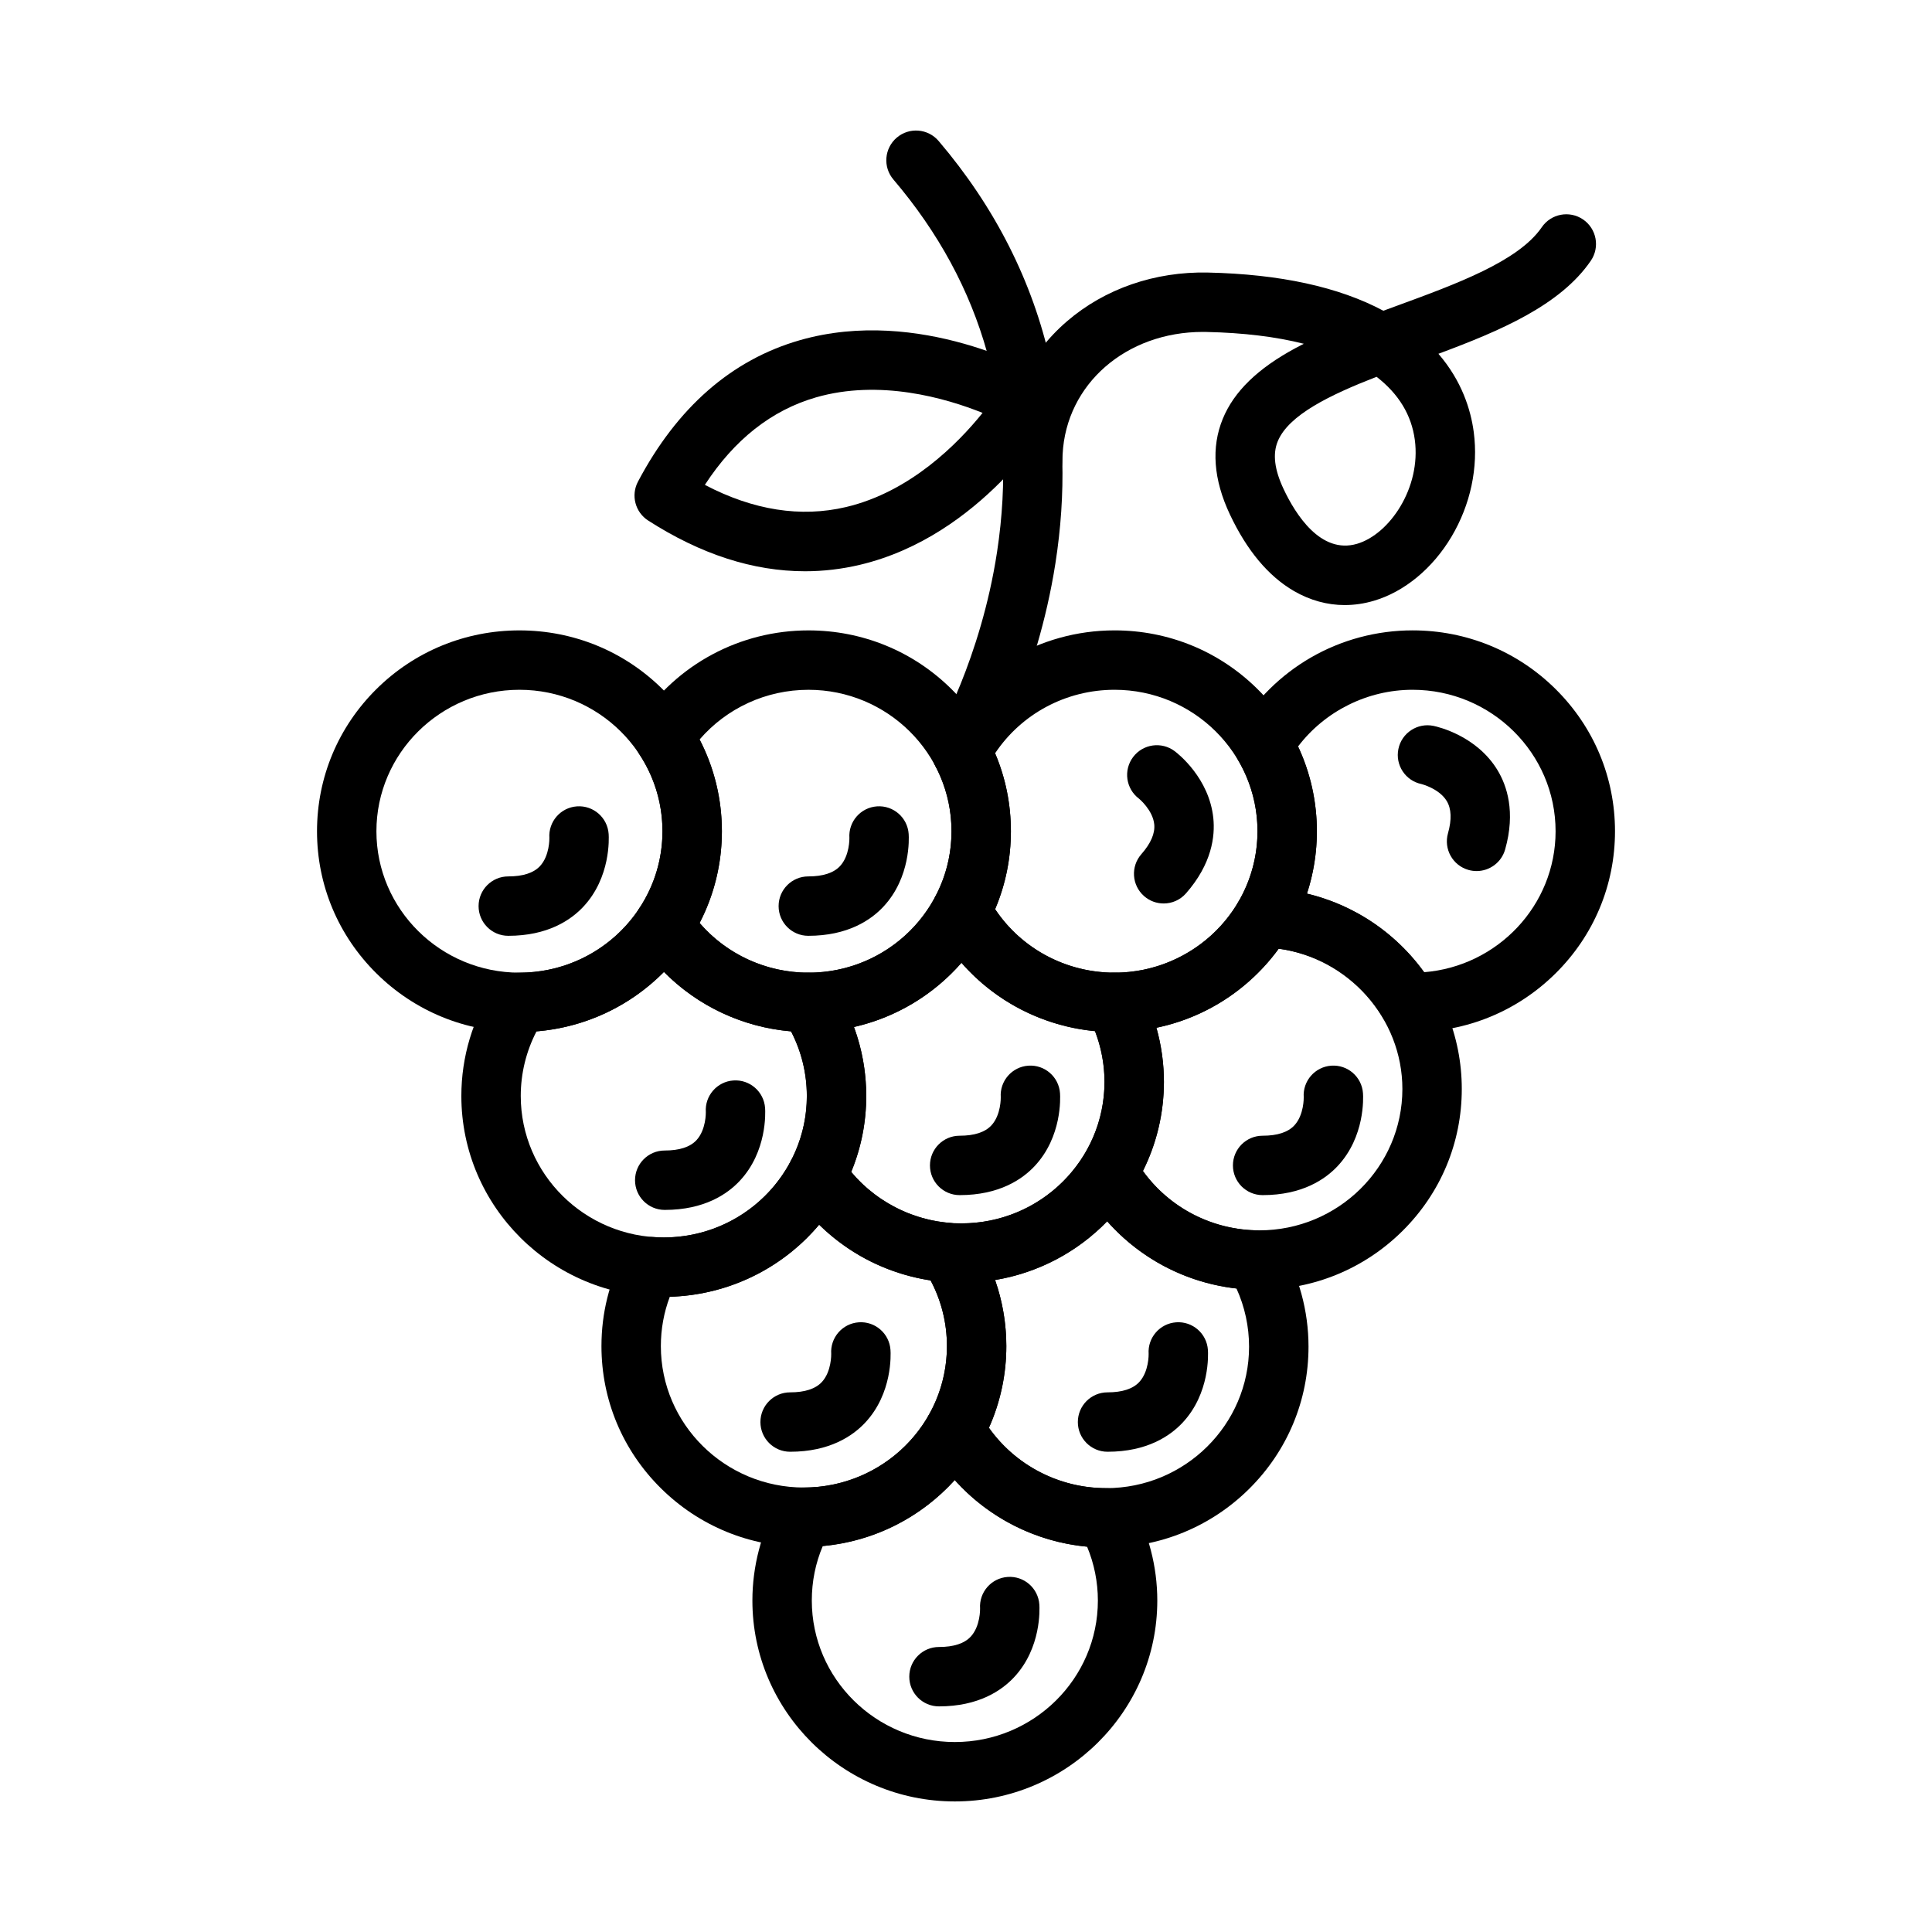
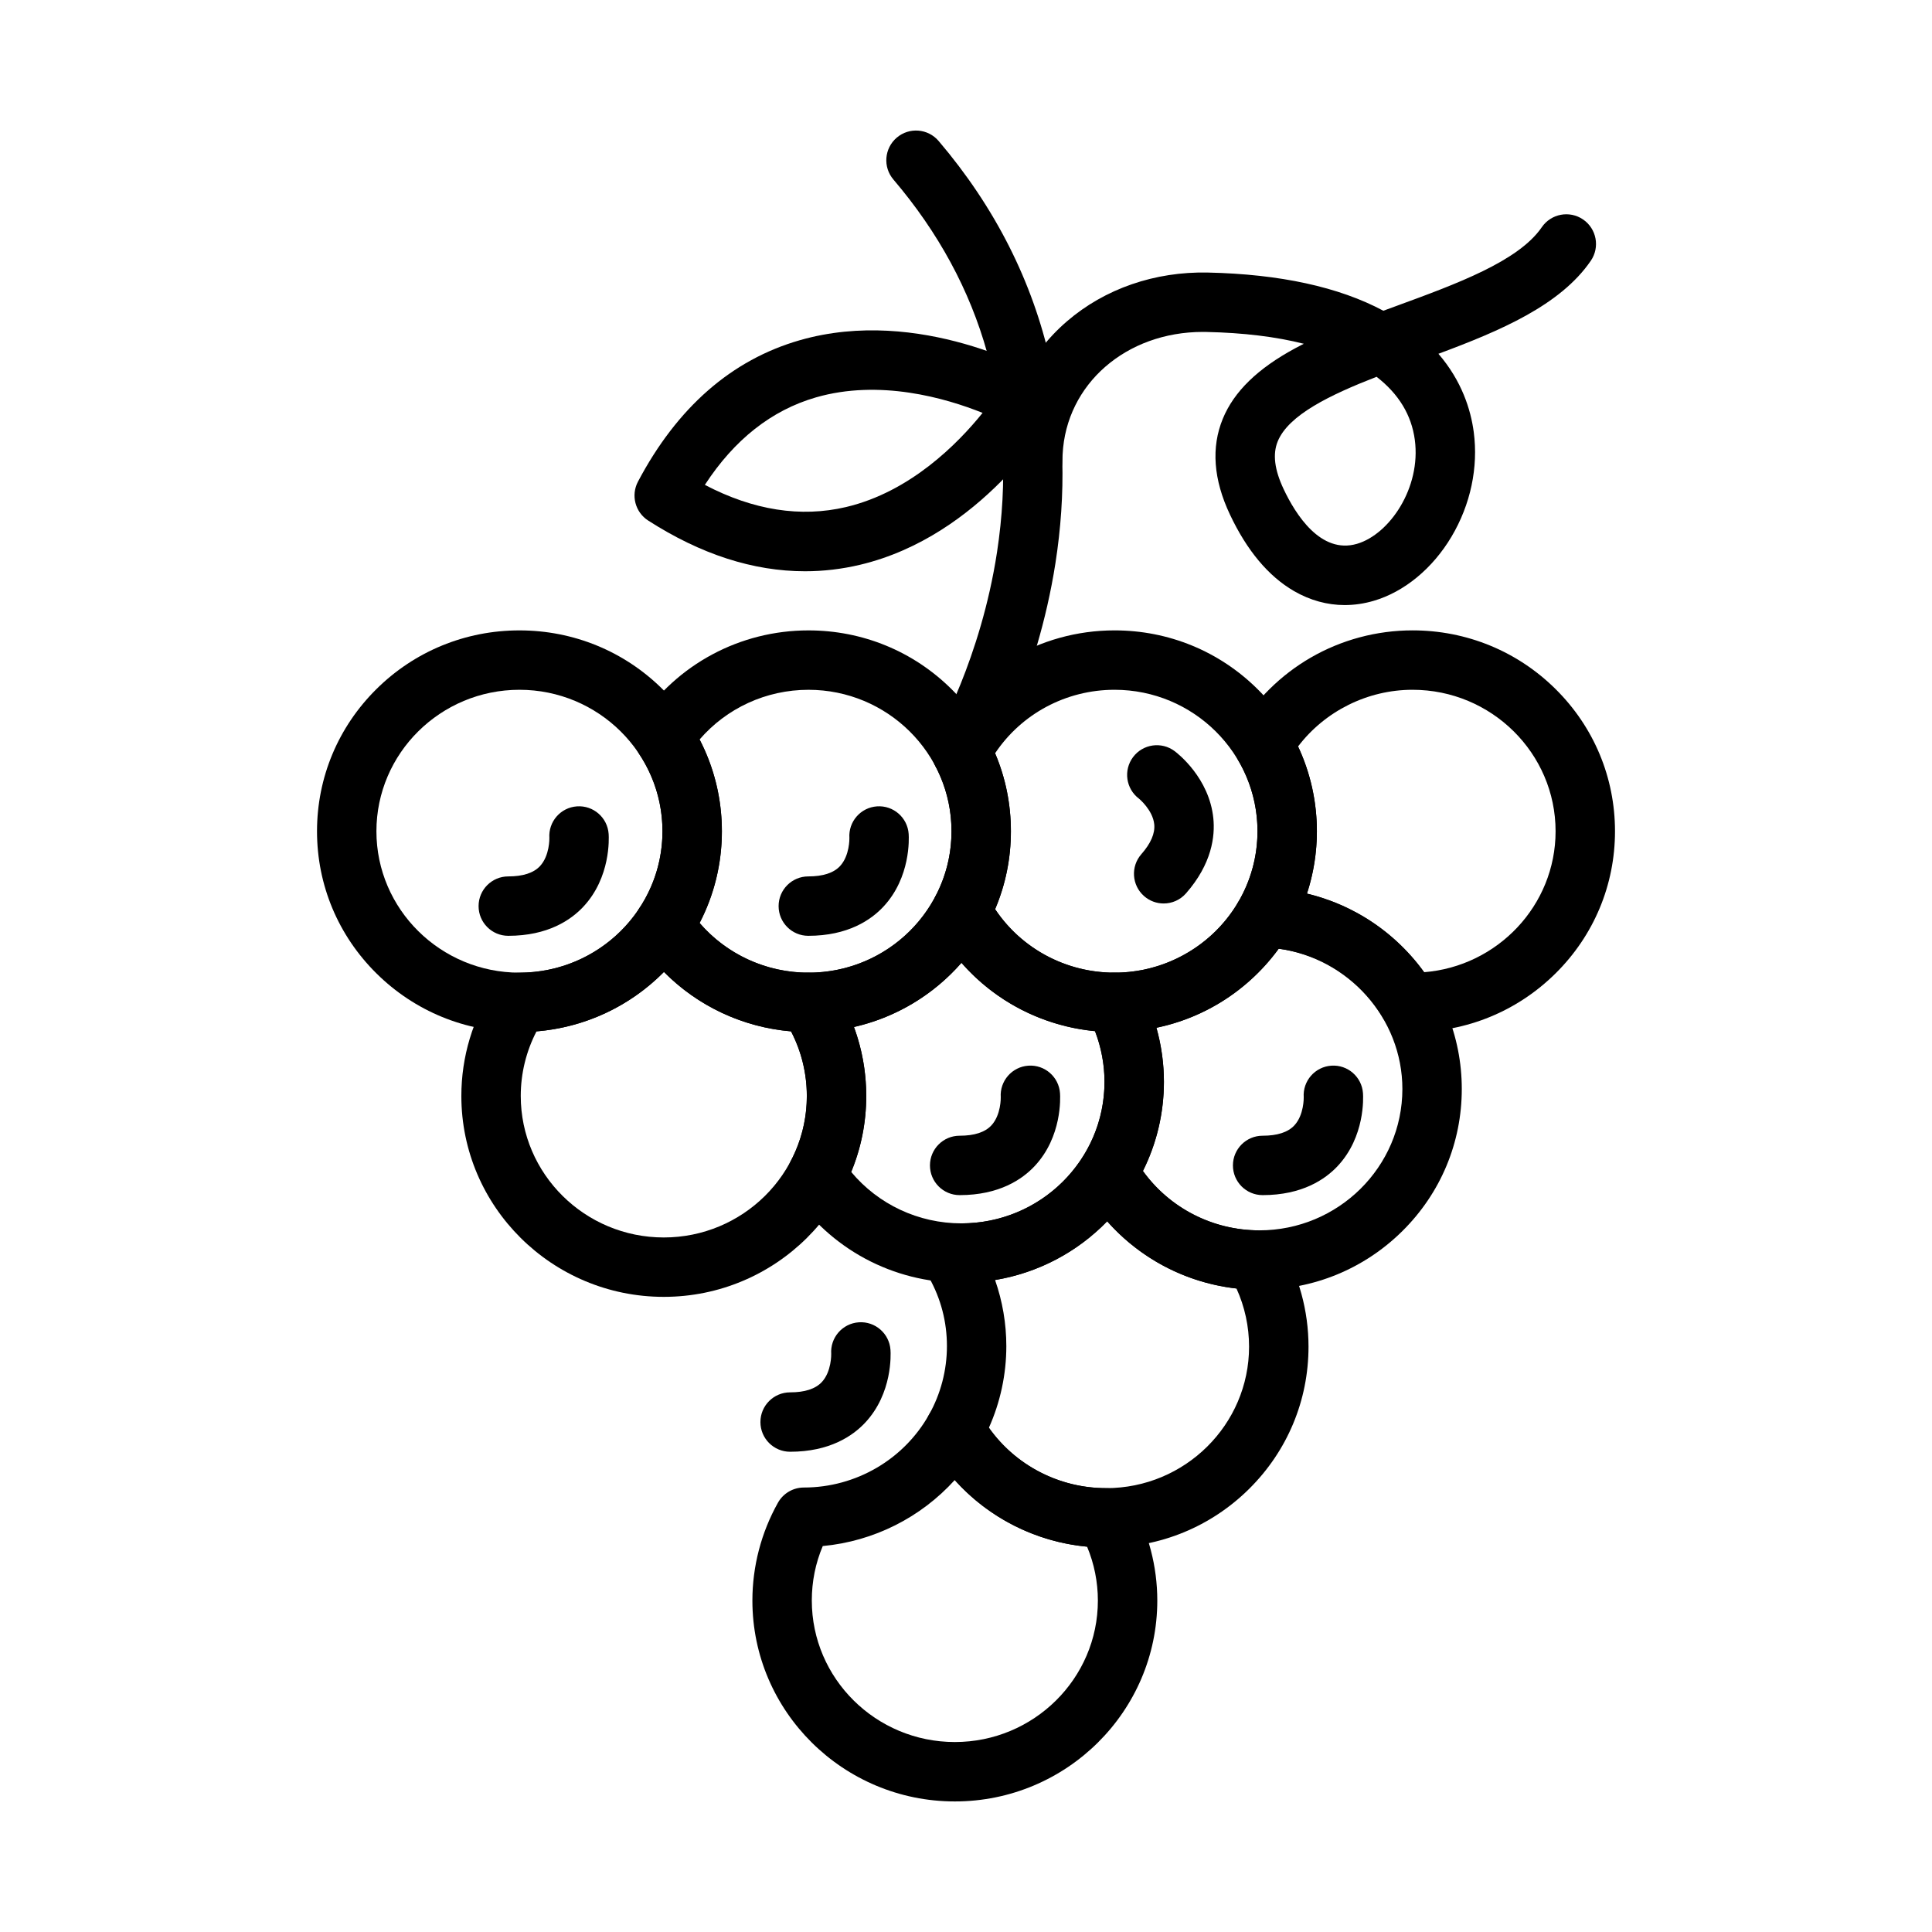
<svg xmlns="http://www.w3.org/2000/svg" fill="#000000" width="800px" height="800px" version="1.1" viewBox="144 144 512 512">
  <g>
    <path d="m281.66 417.51c-14.316 0-27.777-5.523-37.906-15.555-10.152-10.051-15.742-23.426-15.742-37.656 0-14.242 5.59-27.625 15.742-37.68 10.129-10.031 23.59-15.559 37.906-15.559s27.781 5.527 37.906 15.559c10.152 10.055 15.742 23.438 15.742 37.68 0 14.23-5.59 27.605-15.742 37.656-10.129 10.031-23.594 15.555-37.906 15.555zm0-90.711c-20.902 0-37.906 16.82-37.906 37.496 0 20.66 17.004 37.469 37.906 37.469s37.906-16.809 37.906-37.469c-0.004-20.676-17.008-37.496-37.906-37.496z" />
    <path d="m358.25 417.51c-18.113 0-34.887-8.984-44.871-24.031-1.75-2.641-1.75-6.07 0.004-8.711 4.039-6.078 6.176-13.156 6.176-20.469 0-7.332-2.137-14.418-6.176-20.496-1.754-2.637-1.754-6.07-0.004-8.711 9.984-15.047 26.758-24.031 44.871-24.031 14.316 0 27.781 5.527 37.906 15.559 10.152 10.055 15.742 23.438 15.742 37.68 0 14.23-5.59 27.605-15.742 37.656-10.129 10.031-23.59 15.555-37.906 15.555zm-28.863-28.926c7.176 8.328 17.656 13.184 28.867 13.184 20.902 0 37.906-16.809 37.906-37.469 0-20.676-17.004-37.496-37.906-37.496-11.207 0-21.688 4.852-28.867 13.184 3.887 7.481 5.918 15.781 5.918 24.312 0 8.512-2.035 16.805-5.918 24.285z" />
    <path d="m439.37 417.51c-20.008 0-38.219-10.914-47.531-28.48-1.223-2.305-1.223-5.062-0.004-7.367 2.863-5.414 4.316-11.254 4.316-17.363 0-6.125-1.453-11.977-4.316-17.391-1.219-2.309-1.219-5.07 0.004-7.375 9.328-17.562 27.539-28.477 47.527-28.477 14.316 0 27.773 5.527 37.895 15.562 10.141 10.055 15.723 23.434 15.723 37.68 0 14.23-5.586 27.605-15.727 37.656-10.113 10.027-23.57 15.555-37.887 15.555zm-31.664-32.578c6.981 10.469 18.793 16.832 31.664 16.832 20.887 0 37.875-16.809 37.875-37.469 0-20.676-16.992-37.496-37.875-37.496-12.859 0-24.672 6.363-31.664 16.836 2.785 6.531 4.191 13.465 4.191 20.66 0 7.184-1.406 14.105-4.191 20.637z" />
    <path d="m518.34 417.51h-1.102c-2.781 0-5.356-1.465-6.769-3.859-6.691-11.285-18.543-18.223-31.715-18.562-2.793-0.031-5.367-1.543-6.75-3.977-1.398-2.457-1.375-5.477 0.07-7.91 3.387-5.711 5.176-12.25 5.176-18.906 0-6.676-1.789-13.223-5.176-18.938-1.469-2.477-1.469-5.559 0.004-8.035 4.668-7.856 11.324-14.438 19.25-19.031 8.168-4.734 17.512-7.238 27.016-7.238 14.316 0 27.781 5.527 37.906 15.559 10.152 10.055 15.742 23.438 15.742 37.68 0 14.23-5.59 27.605-15.742 37.656-10.133 10.039-23.598 15.562-37.91 15.562zm-28-36.691c5.258 1.258 10.312 3.305 14.965 6.074 6.32 3.766 11.812 8.809 16.098 14.75 19.473-1.547 34.844-17.707 34.844-37.348 0-20.676-17.004-37.496-37.906-37.496-11.949 0-23.227 5.668-30.348 15.031 3.281 7 4.996 14.676 4.996 22.465 0 5.637-0.902 11.215-2.648 16.523z" />
    <path d="m319.91 487.68c-29.582 0-53.648-23.883-53.648-53.238 0-10.359 3.019-20.43 8.73-29.121 1.457-2.215 3.93-3.551 6.578-3.551h0.086c12.633 0 24.34-6.164 31.438-16.523 1.395-2.461 4.008-3.988 6.848-3.988h0.027c2.84 0 5.453 1.527 6.848 3.988 7.094 10.355 18.805 16.523 31.438 16.523 2.652 0 5.125 1.336 6.578 3.551 5.711 8.695 8.73 18.762 8.73 29.121-0.004 29.355-24.07 53.238-53.652 53.238zm-33.73-70.352c-2.742 5.289-4.176 11.137-4.176 17.117 0 20.676 17.004 37.496 37.906 37.496s37.906-16.82 37.906-37.496c0-5.981-1.438-11.832-4.18-17.121-12.84-1.09-24.742-6.703-33.684-15.75-8.961 9.062-20.898 14.68-33.773 15.754z" />
    <path d="m398.8 483.95c-18.152 0-34.941-9.023-44.91-24.133-1.582-2.402-1.73-5.477-0.387-8.016 2.863-5.414 4.316-11.254 4.316-17.363 0-7.281-2.121-14.352-6.137-20.438-0.848-1.285-1.301-2.793-1.301-4.332v-0.027c0-4.348 3.523-7.871 7.871-7.871 14.145 0 27.016-7.707 33.59-20.109 1.363-2.574 4.043-4.188 6.957-4.188s5.59 1.609 6.957 4.188c6.574 12.402 19.445 20.109 33.59 20.109 2.918 0 5.594 1.613 6.957 4.191 4.019 7.598 6.144 16.156 6.144 24.754 0 29.352-24.066 53.234-53.648 53.234zm-29.223-29.375c7.176 8.605 17.816 13.629 29.223 13.629 20.902 0 37.906-16.82 37.906-37.496 0-4.594-0.863-9.168-2.516-13.445-13.812-1.312-26.434-7.844-35.387-18.113-7.441 8.531-17.41 14.484-28.492 17.008 2.144 5.816 3.254 11.992 3.254 18.277-0.004 7.004-1.34 13.758-3.988 20.141z" />
    <path d="m477.74 485.8c-19.457 0-37.418-10.484-46.875-27.367-1.406-2.508-1.332-5.582 0.191-8.02 3.695-5.91 5.644-12.723 5.644-19.703 0-6.039-1.492-12.055-4.316-17.391-1.293-2.441-1.211-5.379 0.215-7.742 1.426-2.363 3.984-3.812 6.742-3.812h0.027c13.395 0 25.922-7.109 32.699-18.555 1.449-2.453 4.125-3.926 6.961-3.859 14.047 0.332 27.199 6.012 37.043 15.988 9.879 10.012 15.316 23.242 15.316 37.25 0 14.23-5.59 27.605-15.742 37.656-10.129 10.031-23.59 15.555-37.906 15.555zm-30.852-31.473c7.059 9.793 18.527 15.727 30.852 15.727 20.902 0 37.906-16.809 37.906-37.469 0-18.785-14.363-34.652-32.785-37.164-4.379 6.016-10 11.094-16.473 14.848-4.953 2.871-10.336 4.922-15.926 6.09 1.312 4.66 1.988 9.496 1.988 14.348-0.004 8.238-1.914 16.309-5.562 23.621z" />
-     <path d="m357.04 553.95c-14.316 0-27.777-5.523-37.906-15.555-10.152-10.051-15.742-23.426-15.742-37.656 0-8.719 2.066-17.051 6.144-24.754 1.461-2.766 4.422-4.402 7.543-4.168 1.086 0.082 1.988 0.117 2.836 0.117 14.137 0 27.008-7.715 33.59-20.137 1.301-2.457 3.805-4.047 6.582-4.176 2.781-0.133 5.418 1.215 6.949 3.535 6.414 9.75 17.227 16.082 28.914 16.934 2.438 0.176 4.652 1.477 6 3.516 5.715 8.668 8.738 18.742 8.738 29.133 0 14.23-5.59 27.605-15.742 37.656-10.129 10.031-23.59 15.555-37.906 15.555zm-35.535-66.293c-1.574 4.168-2.371 8.551-2.371 13.082 0 20.66 17.004 37.469 37.906 37.469s37.906-16.809 37.906-37.469c0-6.113-1.488-12.07-4.328-17.422-6.824-1.043-13.445-3.402-19.359-6.922-3.684-2.191-7.106-4.832-10.164-7.836-9.742 11.602-24.066 18.645-39.59 19.098z" />
    <path d="m437.14 554.12c-19.543 0-37.539-10.539-46.973-27.5-1.332-2.391-1.324-5.305 0.02-7.688 3.109-5.527 4.758-11.816 4.758-18.191 0-6.41-1.578-12.496-4.688-18.086-1.332-2.394-1.324-5.309 0.02-7.695 0.633-1.121 1.258-2.113 1.863-3.074 1.441-2.285 3.961-3.68 6.664-3.68 12.836 0 24.703-6.359 31.746-17.012 1.457-2.203 3.922-3.531 6.566-3.531h1.16c2.777 0 5.348 1.465 6.769 3.852 6.711 11.293 18.582 18.227 31.762 18.539 2.711 0.066 5.199 1.523 6.582 3.856 4.828 8.141 7.379 17.465 7.379 26.965 0 14.242-5.586 27.625-15.723 37.68-10.129 10.039-23.59 15.566-37.906 15.566zm-31.074-31.75c7.035 9.961 18.605 16.004 31.074 16.004 20.887 0 37.875-16.82 37.875-37.496 0-5.336-1.145-10.594-3.332-15.402-7.582-0.855-14.93-3.316-21.48-7.219-4.789-2.852-9.105-6.438-12.781-10.59-7.973 8.219-18.371 13.668-29.719 15.551 1.965 5.609 2.984 11.543 2.984 17.52 0 7.469-1.586 14.859-4.621 21.633z" />
    <path d="m397.04 621.4c-29.582 0-53.648-23.883-53.648-53.238 0-9.059 2.344-18.027 6.773-25.93 1.395-2.484 4.019-4.023 6.867-4.023 13.746 0 26.449-7.387 33.152-19.277 1.395-2.477 4.016-4.008 6.859-4.008h0.016c2.848 0.004 5.469 1.551 6.859 4.035 6.684 11.977 19.402 19.418 33.191 19.418 2.848 0 5.473 1.539 6.867 4.019 4.394 7.832 6.719 16.742 6.719 25.766-0.008 29.355-24.074 53.238-53.656 53.238zm-35-67.68c-1.93 4.562-2.902 9.402-2.902 14.441 0 20.676 17.004 37.496 37.906 37.496s37.906-16.82 37.906-37.496c0-4.914-0.98-9.777-2.859-14.273-13.582-1.27-26.105-7.644-35.074-17.664-8.977 9.922-21.457 16.234-34.977 17.496z" />
    <path d="m452.38 383.43c-1.844 0-3.699-0.645-5.191-1.957-3.266-2.871-3.586-7.844-0.719-11.109 2.516-2.859 3.664-5.527 3.414-7.93-0.387-3.762-4.004-6.758-4.039-6.781-3.477-2.609-4.176-7.547-1.566-11.023 2.609-3.477 7.547-4.176 11.023-1.566 0.934 0.703 9.152 7.156 10.242 17.754 0.492 4.769-0.367 12.102-7.25 19.938-1.555 1.773-3.731 2.676-5.914 2.676z" />
-     <path d="m535.31 374.84c-0.707 0-1.43-0.098-2.144-0.297-4.184-1.184-6.617-5.531-5.434-9.715 1.023-3.629 0.91-6.512-0.344-8.57-1.992-3.277-6.629-4.461-6.676-4.473-4.258-0.875-7-5.035-6.125-9.297 0.875-4.258 5.039-7 9.297-6.125 1.148 0.238 11.398 2.574 16.957 11.711 2.488 4.09 4.859 11.059 2.039 21.031-0.98 3.469-4.137 5.734-7.57 5.734z" />
-     <path d="m320.16 464.64c-4.348 0-7.871-3.523-7.871-7.871 0-4.348 3.523-7.871 7.871-7.871 3.887 0 6.711-0.918 8.398-2.727 2.59-2.773 2.496-7.398 2.492-7.445-0.297-4.336 2.977-8.094 7.316-8.391 4.336-0.301 8.094 2.977 8.391 7.316 0.078 1.152 0.562 11.496-6.695 19.266-3.285 3.523-9.41 7.723-19.902 7.723z" />
    <path d="m358.21 392c-4.348 0-7.871-3.523-7.871-7.871s3.523-7.871 7.871-7.871c3.887 0 6.711-0.918 8.398-2.727 2.59-2.773 2.496-7.398 2.492-7.445-0.297-4.336 2.977-8.094 7.316-8.391 4.336-0.301 8.094 2.977 8.391 7.316 0.078 1.152 0.562 11.496-6.695 19.266-3.289 3.523-9.414 7.723-19.902 7.723z" />
    <path d="m278.7 392c-4.348 0-7.871-3.523-7.871-7.871s3.523-7.871 7.871-7.871c3.887 0 6.711-0.918 8.398-2.727 2.59-2.773 2.496-7.398 2.492-7.445-0.297-4.336 2.977-8.094 7.316-8.391 4.336-0.301 8.094 2.977 8.391 7.316 0.078 1.152 0.562 11.496-6.695 19.266-3.289 3.523-9.41 7.723-19.902 7.723z" />
    <path d="m478.61 460.72c-4.348 0-7.871-3.523-7.871-7.871s3.523-7.871 7.871-7.871c3.887 0 6.711-0.918 8.398-2.727 2.59-2.773 2.496-7.398 2.492-7.445-0.297-4.336 2.977-8.094 7.316-8.391 4.336-0.301 8.094 2.977 8.391 7.316 0.078 1.152 0.562 11.496-6.695 19.266-3.285 3.523-9.41 7.723-19.902 7.723z" />
    <path d="m398.32 460.72c-4.348 0-7.871-3.523-7.871-7.871s3.523-7.871 7.871-7.871c3.887 0 6.711-0.918 8.398-2.727 2.59-2.773 2.496-7.398 2.492-7.445-0.297-4.336 2.977-8.094 7.316-8.391 4.336-0.301 8.094 2.977 8.391 7.316 0.078 1.152 0.562 11.496-6.695 19.266-3.285 3.523-9.41 7.723-19.902 7.723z" />
    <path d="m353.39 528.73c-4.348 0-7.871-3.523-7.871-7.871 0-4.348 3.523-7.871 7.871-7.871 3.887 0 6.711-0.918 8.398-2.727 2.59-2.773 2.496-7.398 2.492-7.445-0.297-4.336 2.977-8.094 7.316-8.391 4.336-0.301 8.094 2.977 8.391 7.316 0.078 1.152 0.562 11.496-6.695 19.266-3.289 3.523-9.414 7.723-19.902 7.723z" />
-     <path d="m437.51 528.73c-4.348 0-7.871-3.523-7.871-7.871 0-4.348 3.523-7.871 7.871-7.871 3.887 0 6.711-0.918 8.398-2.727 2.59-2.773 2.496-7.398 2.492-7.445-0.297-4.336 2.977-8.094 7.316-8.391 4.336-0.301 8.094 2.977 8.391 7.316 0.078 1.152 0.562 11.496-6.695 19.266-3.289 3.523-9.414 7.723-19.902 7.723z" />
-     <path d="m392.84 596.21c-4.348 0-7.871-3.523-7.871-7.871s3.523-7.871 7.871-7.871c3.887 0 6.711-0.918 8.398-2.727 2.59-2.773 2.496-7.398 2.492-7.445-0.297-4.336 2.977-8.094 7.316-8.391 4.336-0.301 8.094 2.977 8.391 7.316 0.078 1.152 0.562 11.496-6.695 19.266-3.289 3.523-9.41 7.723-19.902 7.723z" />
    <path d="m500.39 304.35c-4.644 0-9.203-1.246-13.465-3.711-6.769-3.918-12.484-10.746-16.988-20.301-4.363-9.242-5-17.773-1.887-25.352 2.957-7.211 9.254-13.336 19.246-18.723 0.727-0.395 1.469-0.777 2.223-1.16-7.375-1.867-15.988-2.918-25.777-3.129-0.324-0.008-0.645-0.012-0.965-0.012-20.344 0-36.25 13.809-37.176 32.461l-0.113 2.293c-0.215 4.344-3.906 7.691-8.25 7.477-4.344-0.215-7.691-3.906-7.477-8.25l0.113-2.297c0.668-13.457 6.672-25.719 16.91-34.523 10.016-8.613 23.262-13.191 37.293-12.895 19.109 0.414 34.727 3.816 46.523 10.121 1.172-0.434 2.348-0.863 3.516-1.289 15.875-5.812 32.293-11.82 38.473-20.848 2.457-3.586 7.356-4.504 10.941-2.051 3.59 2.457 4.504 7.356 2.051 10.941-8.094 11.824-24.055 18.582-40.387 24.656 6.227 7.227 8.578 14.855 9.359 20.723 1.25 9.398-0.848 19.262-5.906 27.766-5 8.406-12.496 14.59-20.566 16.965-2.566 0.758-5.144 1.133-7.691 1.137zm8.414-60.496c-12.418 4.832-23.328 10.129-26.191 17.105-1.379 3.363-0.871 7.504 1.562 12.66 3.125 6.637 9.809 17.336 19.457 14.496 8.621-2.539 17-14.859 15.309-27.551-0.871-6.57-4.277-12.18-10.137-16.711z" />
    <path d="m398.79 351.1c-1.359 0-2.734-0.352-3.992-1.094-3.742-2.207-4.992-7.031-2.785-10.773 0.246-0.426 11.91-20.695 16.215-48.953 5.695-37.398-3.543-70.609-27.469-98.707-2.82-3.309-2.418-8.277 0.891-11.098 3.309-2.82 8.277-2.422 11.098 0.891 14.918 17.523 24.883 37.195 29.613 58.473 3.773 16.973 4.223 34.941 1.34 53.41-4.879 31.254-17.582 53.062-18.121 53.977-1.469 2.492-4.094 3.875-6.789 3.875z" />
    <path d="m357.33 295.39c-13.715 0-27.637-4.496-41.562-13.445-3.438-2.211-4.613-6.688-2.703-10.301 10.402-19.684 24.828-32.293 42.879-37.48 31.844-9.152 62.988 8.562 64.301 9.324 1.816 1.051 3.137 2.785 3.668 4.812 0.531 2.031 0.234 4.188-0.832 5.996-0.762 1.293-19.023 31.734-51.141 39.371-4.836 1.148-9.711 1.723-14.609 1.723zm-26.535-22.891c12.852 6.723 25.402 8.699 37.402 5.875 17.016-4.008 29.625-16.785 36.199-24.957-9.82-3.941-27.285-8.992-44.199-4.094-11.73 3.398-21.598 11.184-29.402 23.176z" />
  </g>
</svg>